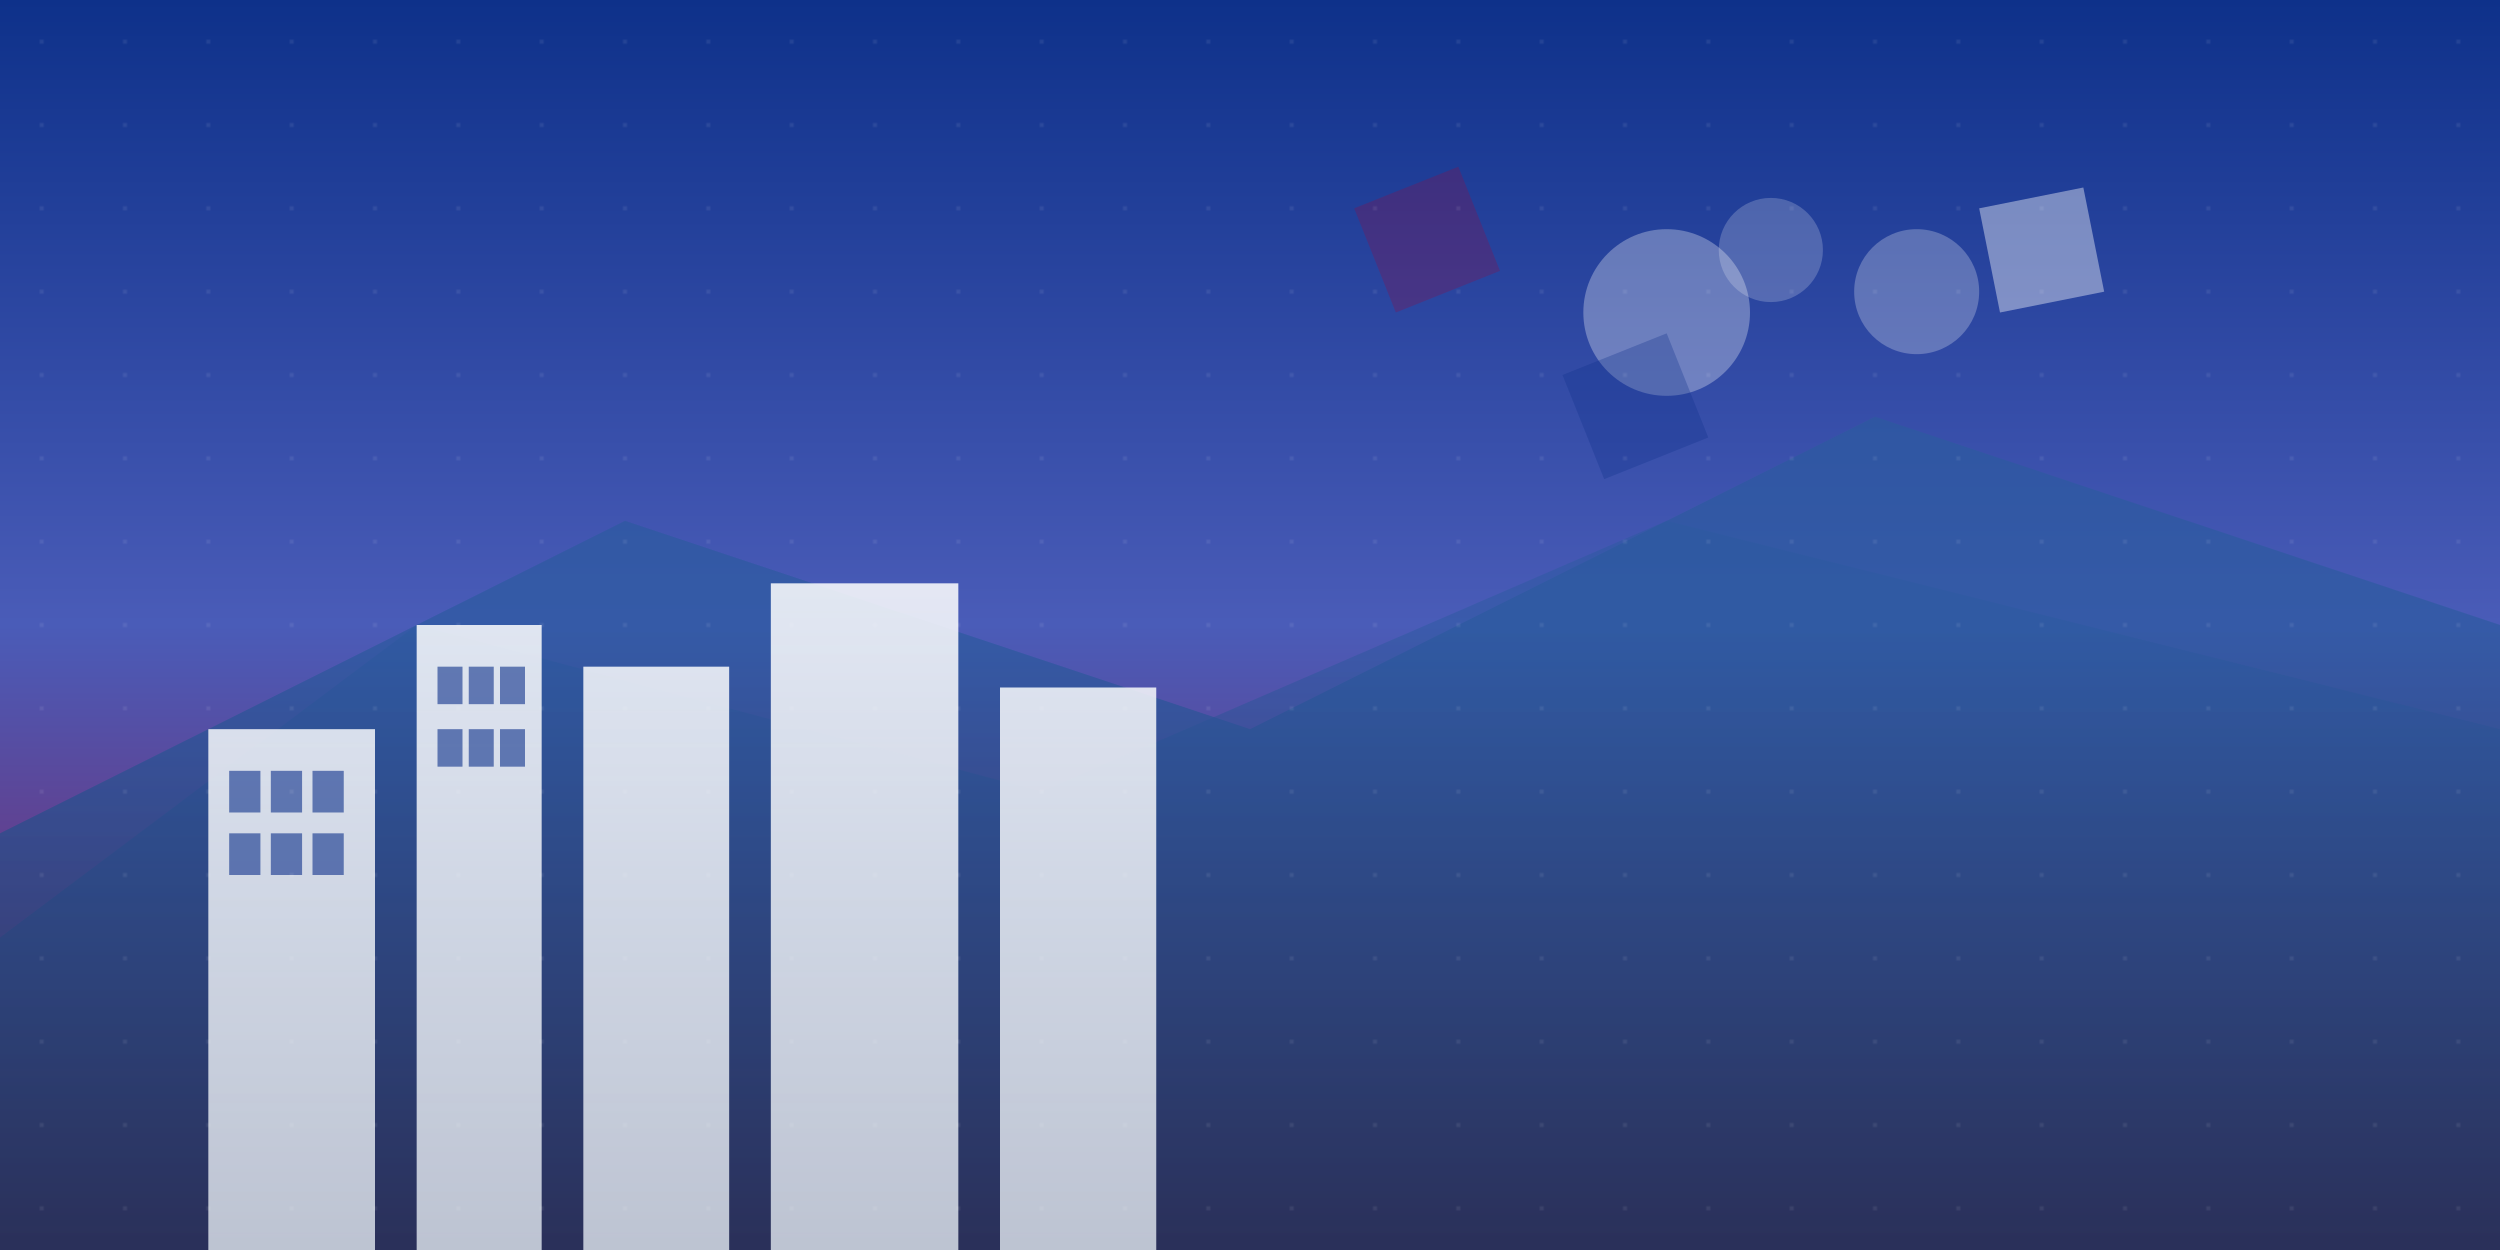
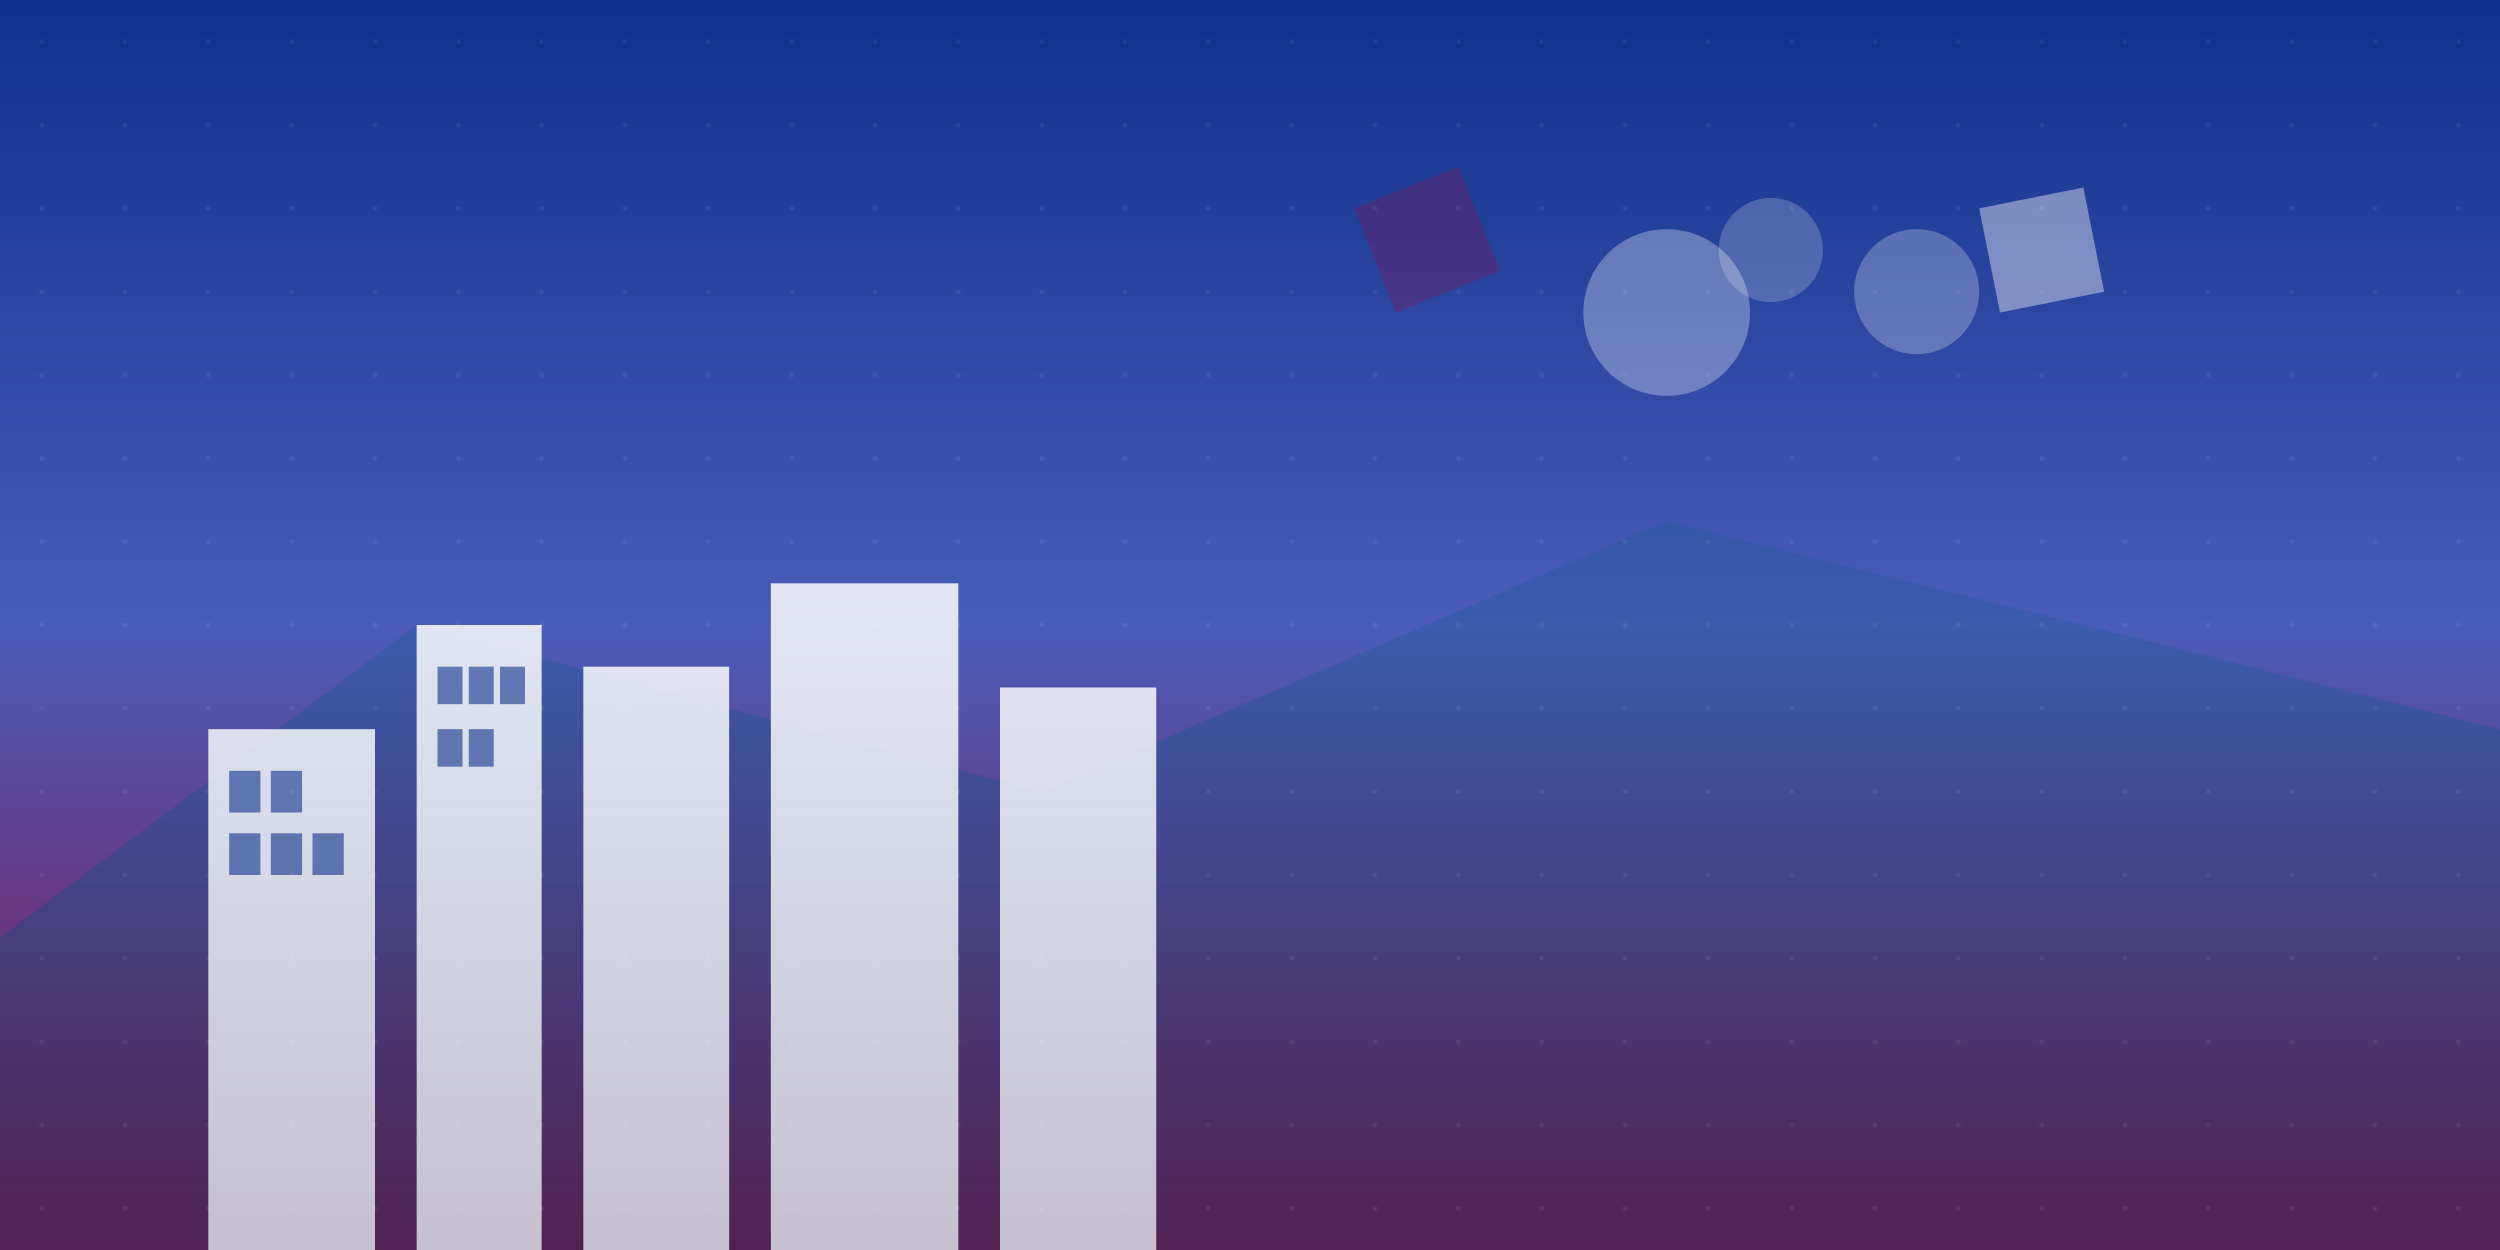
<svg xmlns="http://www.w3.org/2000/svg" width="1200" height="600" viewBox="0 0 1200 600" fill="none">
  <defs>
    <linearGradient id="sky-gradient" x1="0" y1="0" x2="0" y2="600" gradientUnits="userSpaceOnUse">
      <stop offset="0%" stop-color="#0e318a" />
      <stop offset="50%" stop-color="#4a5cb8" />
      <stop offset="100%" stop-color="#8a0e46" />
    </linearGradient>
    <linearGradient id="mountain-gradient" x1="0" y1="300" x2="0" y2="600" gradientUnits="userSpaceOnUse">
      <stop offset="0%" stop-color="#2c5aa0" />
      <stop offset="100%" stop-color="#1a365d" />
    </linearGradient>
    <linearGradient id="building-gradient" x1="0" y1="200" x2="0" y2="600" gradientUnits="userSpaceOnUse">
      <stop offset="0%" stop-color="#ffffff" stop-opacity="0.9" />
      <stop offset="100%" stop-color="#e2e8f0" stop-opacity="0.8" />
    </linearGradient>
  </defs>
  <rect width="1200" height="600" fill="url(#sky-gradient)" />
-   <path d="M0 400 L300 250 L600 350 L900 200 L1200 300 L1200 600 L0 600 Z" fill="url(#mountain-gradient)" opacity="0.7" />
  <path d="M0 450 L200 300 L500 380 L800 250 L1200 350 L1200 600 L0 600 Z" fill="url(#mountain-gradient)" opacity="0.5" />
  <rect x="100" y="350" width="80" height="250" fill="url(#building-gradient)" />
  <rect x="200" y="300" width="60" height="300" fill="url(#building-gradient)" />
  <rect x="280" y="320" width="70" height="280" fill="url(#building-gradient)" />
  <rect x="370" y="280" width="90" height="320" fill="url(#building-gradient)" />
  <rect x="480" y="330" width="75" height="270" fill="url(#building-gradient)" />
  <rect x="110" y="370" width="15" height="20" fill="#0e318a" opacity="0.6" />
  <rect x="130" y="370" width="15" height="20" fill="#0e318a" opacity="0.6" />
-   <rect x="150" y="370" width="15" height="20" fill="#0e318a" opacity="0.6" />
  <rect x="110" y="400" width="15" height="20" fill="#0e318a" opacity="0.6" />
  <rect x="130" y="400" width="15" height="20" fill="#0e318a" opacity="0.6" />
  <rect x="150" y="400" width="15" height="20" fill="#0e318a" opacity="0.6" />
  <rect x="210" y="320" width="12" height="18" fill="#0e318a" opacity="0.6" />
  <rect x="225" y="320" width="12" height="18" fill="#0e318a" opacity="0.6" />
  <rect x="240" y="320" width="12" height="18" fill="#0e318a" opacity="0.6" />
  <rect x="210" y="350" width="12" height="18" fill="#0e318a" opacity="0.6" />
  <rect x="225" y="350" width="12" height="18" fill="#0e318a" opacity="0.6" />
-   <rect x="240" y="350" width="12" height="18" fill="#0e318a" opacity="0.6" />
  <circle cx="800" cy="150" r="40" fill="#ffffff" opacity="0.3" />
  <circle cx="850" cy="120" r="25" fill="#ffffff" opacity="0.2" />
  <circle cx="920" cy="140" r="30" fill="#ffffff" opacity="0.25" />
  <polygon points="650,100 700,80 720,130 670,150" fill="#8a0e46" opacity="0.3" />
-   <polygon points="750,180 800,160 820,210 770,230" fill="#0e318a" opacity="0.3" />
  <polygon points="950,100 1000,90 1010,140 960,150" fill="#ffffff" opacity="0.4" />
  <pattern id="dots" patternUnits="userSpaceOnUse" width="40" height="40">
    <circle cx="20" cy="20" r="1" fill="#ffffff" opacity="0.1" />
  </pattern>
  <rect width="1200" height="600" fill="url(#dots)" />
</svg>